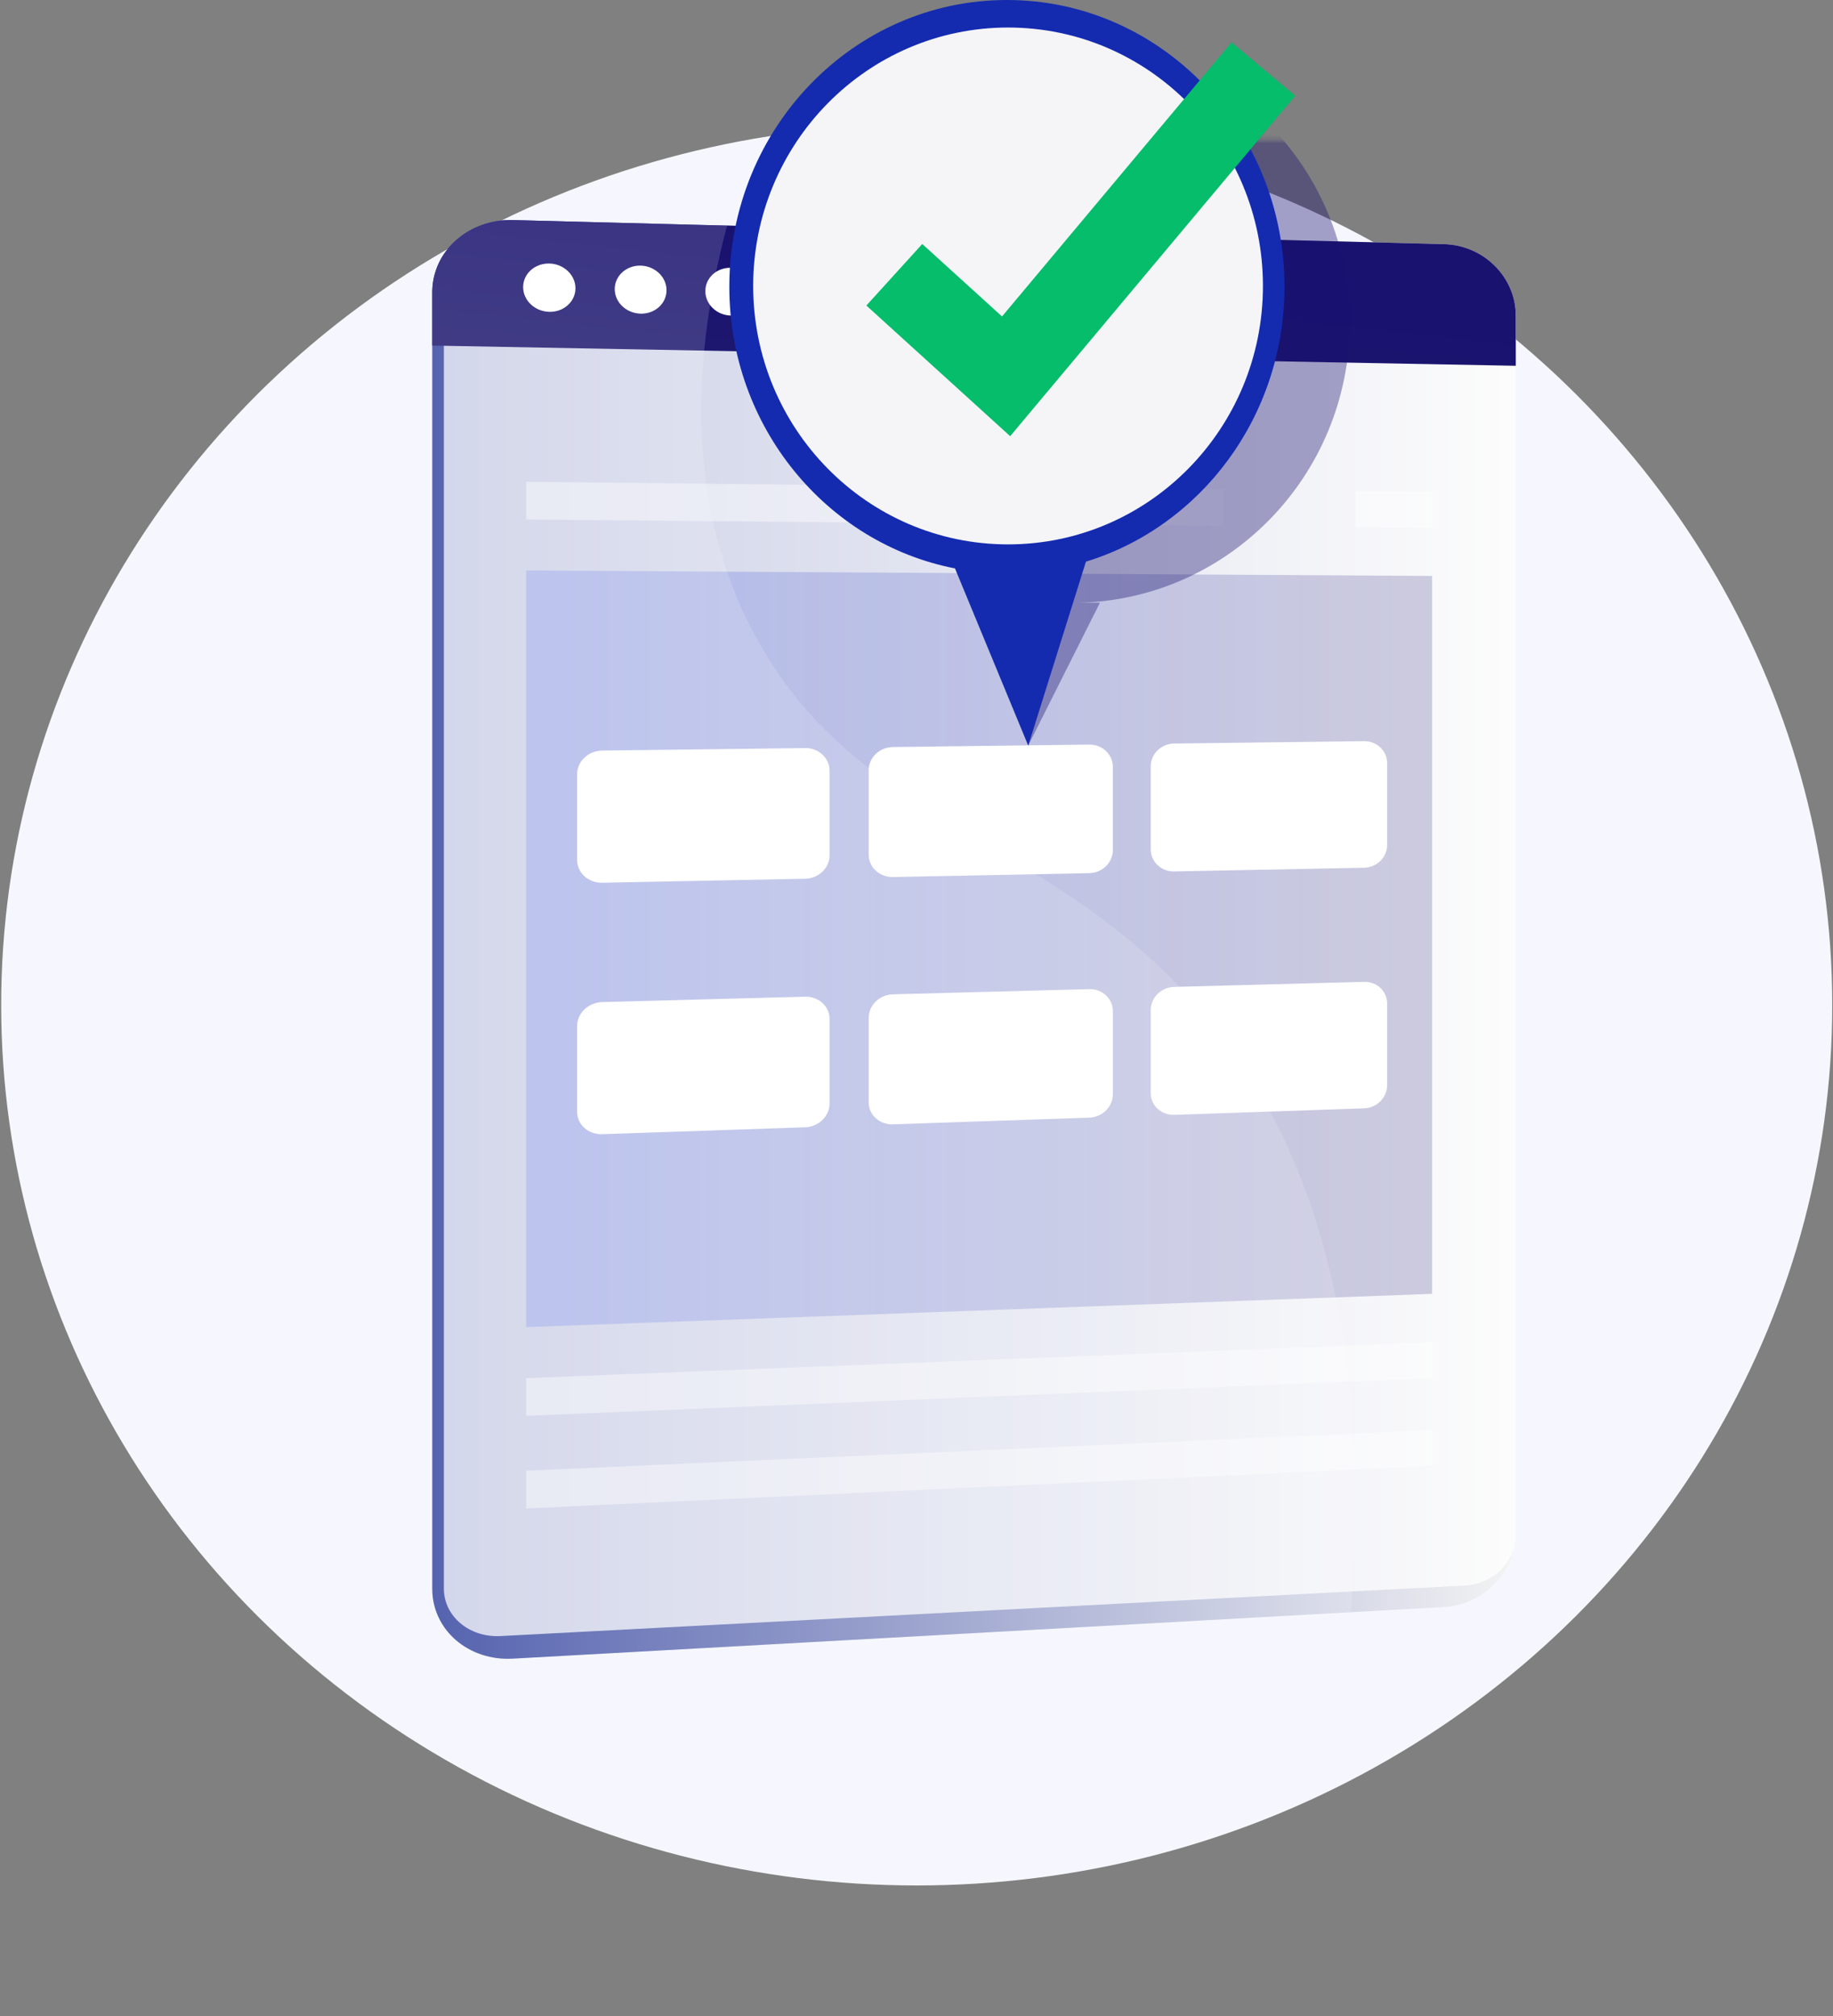
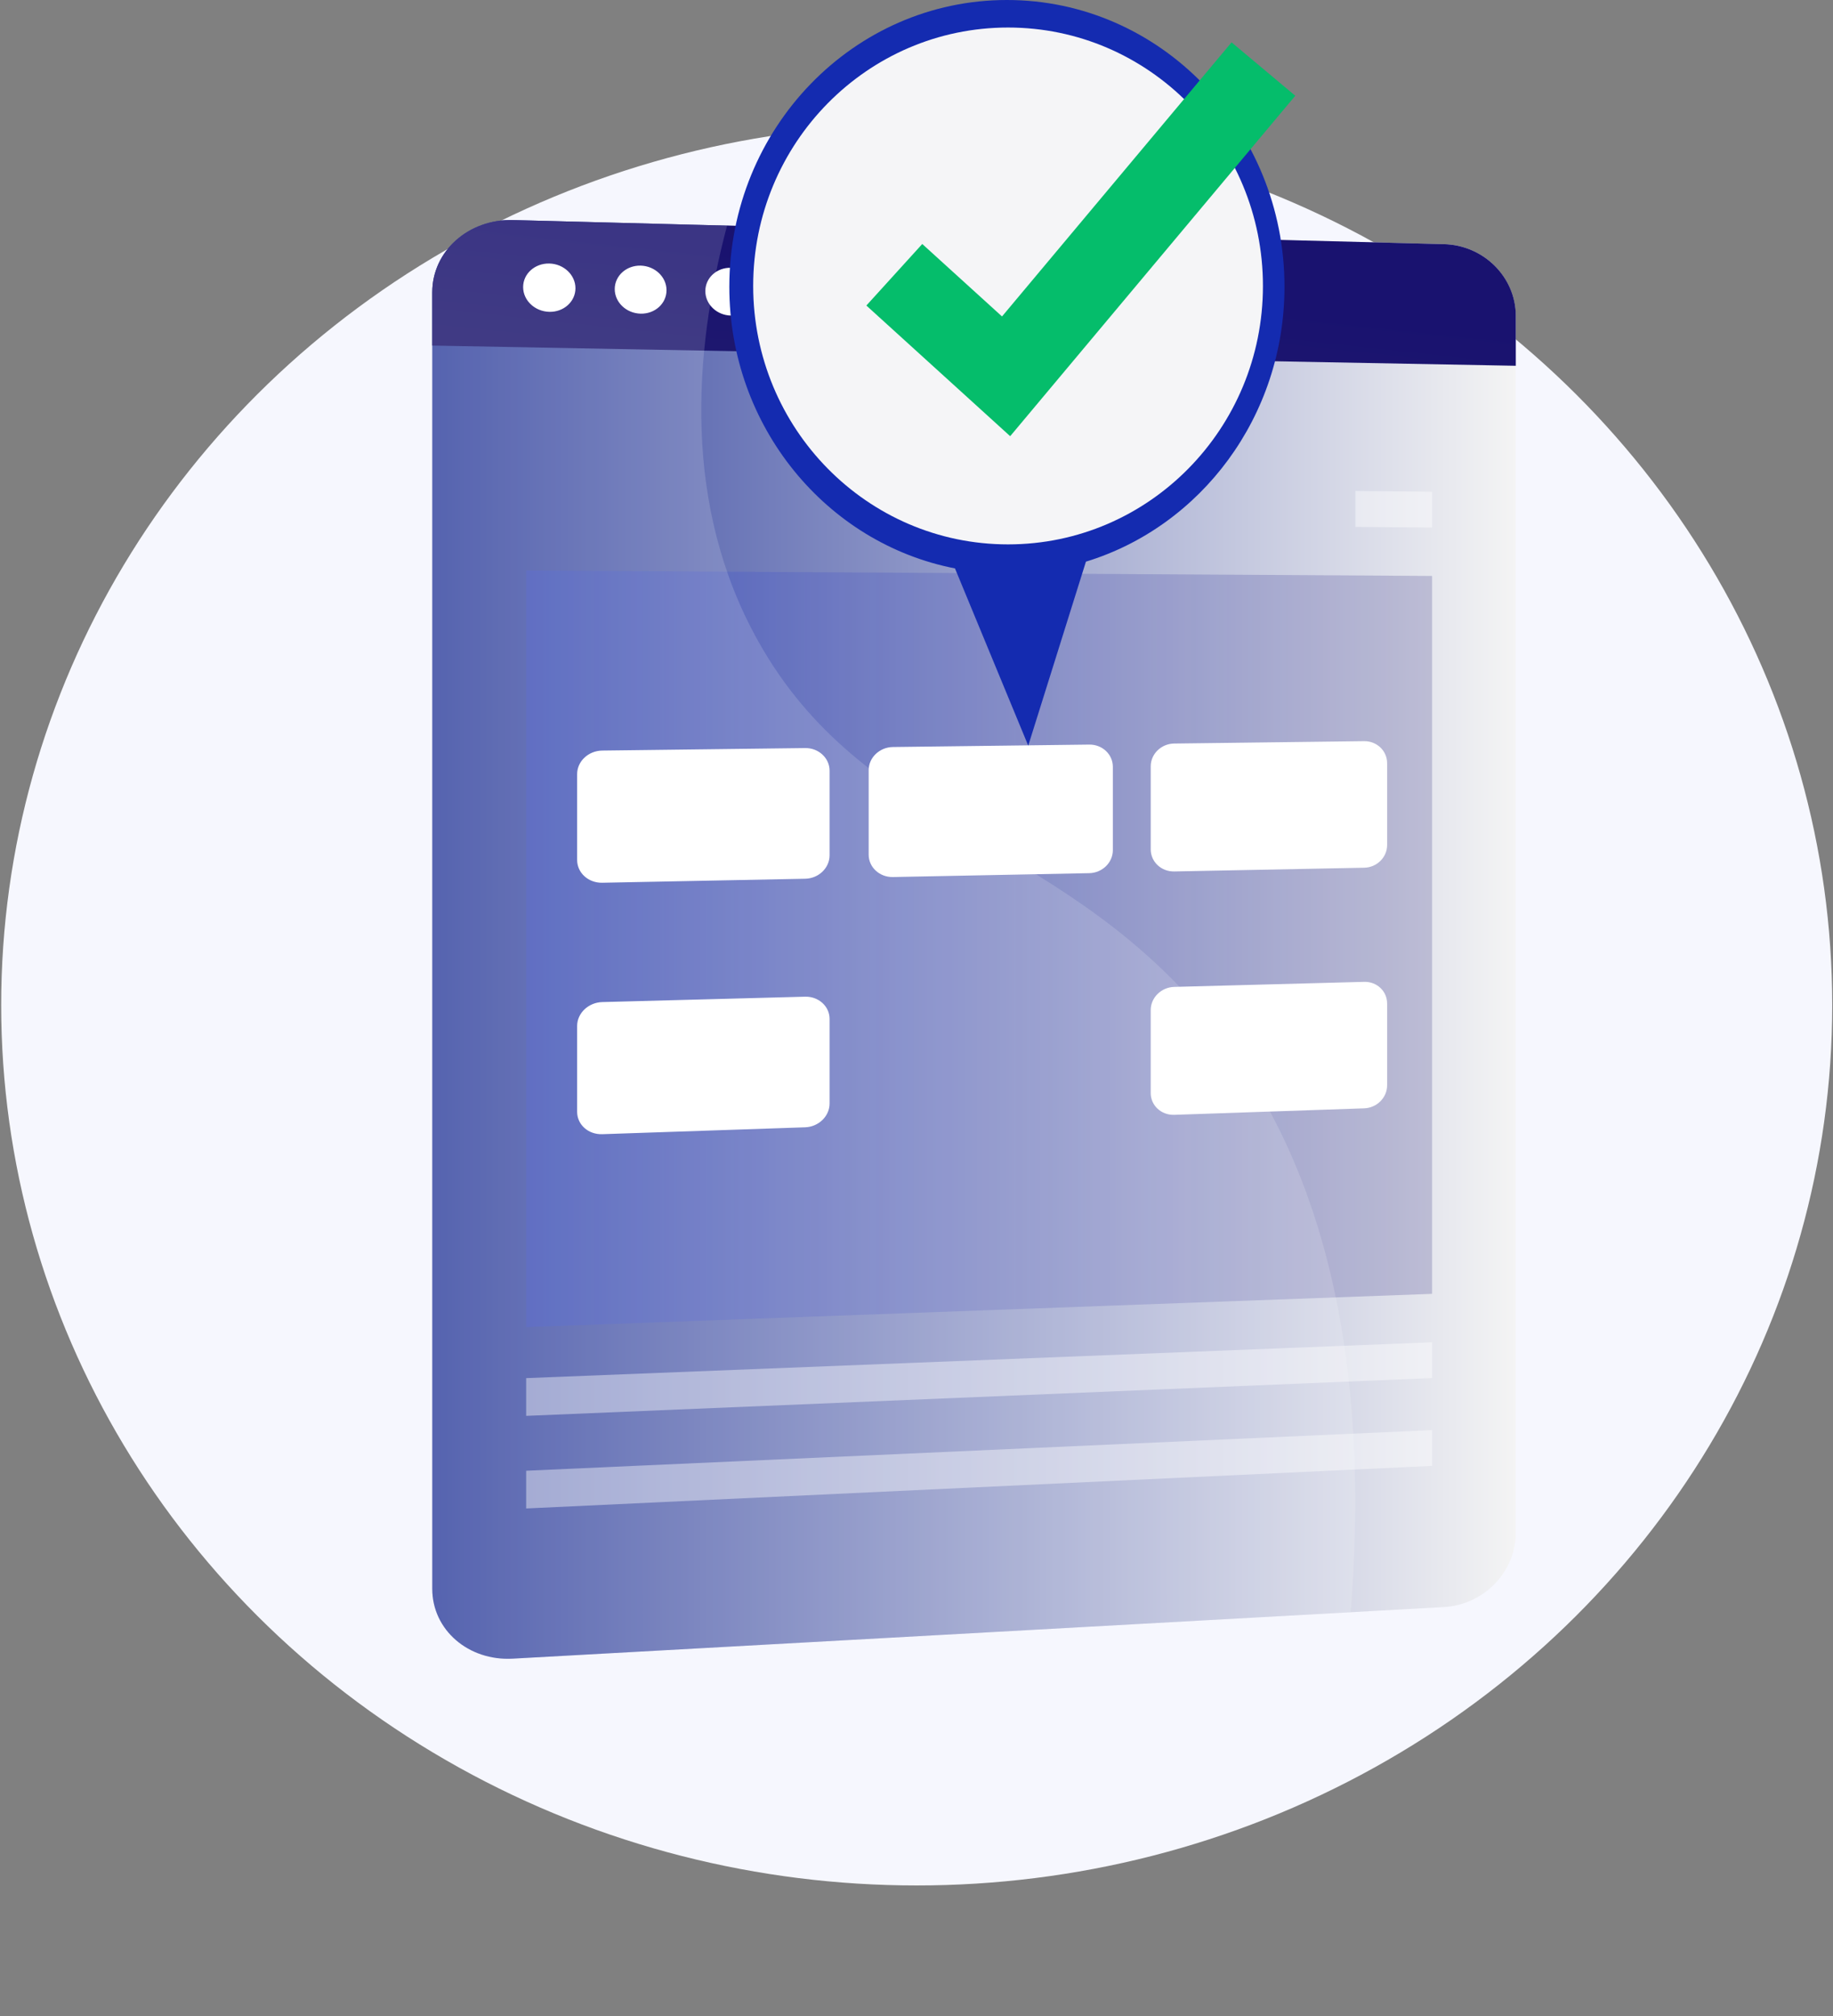
<svg xmlns="http://www.w3.org/2000/svg" width="441" height="485" viewBox="0 0 441 485" fill="none">
  <rect x="0" y="0" width="441" height="485" fill="#808080" stroke="none" />
  <ellipse cx="220.265" cy="211.761" rx="220.265" ry="211.761" transform="matrix(1 7.32007e-06 7.34592e-06 1 0.283 30)" fill="#F6F7FE" />
  <path d="M347.427 58.73L123.373 52.936C112.693 52.667 104 60.435 104 70.302V382.184C104 392.051 112.693 399.566 123.373 398.966L347.427 386.557C356.96 386.036 364.667 378.095 364.667 368.828V75.954C364.667 66.687 356.976 58.967 347.427 58.73Z" fill="url(#paint0_linear_2_161257)" />
-   <path opacity="0.74" d="M120.429 393.536C112.914 393.931 106.788 388.793 106.788 382.089V70.225C106.788 63.522 112.914 58.209 120.429 58.383L352.515 63.869C359.243 64.027 364.683 69.292 364.683 75.6V369.299C364.683 375.607 359.227 381.03 352.515 381.378L120.429 393.536Z" fill="white" />
  <path d="M347.427 58.73L123.373 52.936C112.693 52.667 104 60.435 104 70.302V83.122L364.683 87.984V75.954C364.683 66.687 356.976 58.967 347.427 58.73Z" fill="url(#paint1_linear_2_161257)" />
  <path d="M138.447 69.339C138.447 72.544 135.636 75.086 132.162 75.007C128.688 74.928 125.86 72.276 125.86 69.055C125.86 65.835 128.688 63.309 132.162 63.388C135.636 63.467 138.447 66.135 138.447 69.339Z" fill="white" />
  <path d="M160.357 69.813C160.357 73.002 157.578 75.528 154.136 75.449C150.695 75.37 147.899 72.734 147.899 69.529C147.899 66.34 150.695 63.814 154.136 63.893C157.578 63.987 160.357 66.624 160.357 69.813Z" fill="white" />
  <path d="M182.024 70.302C182.024 73.476 179.277 75.986 175.868 75.907C172.459 75.844 169.696 73.207 169.696 70.018C169.696 66.829 172.459 64.319 175.868 64.414C179.277 64.493 182.024 67.129 182.024 70.302Z" fill="white" />
  <path opacity="0.2" d="M344.55 311.22L126.588 319.224V137.226L344.55 138.536V311.22Z" fill="url(#paint2_linear_2_161257)" />
  <path opacity="0.42" d="M344.55 331.475L126.588 340.569V331.491L344.55 322.871V331.475Z" fill="white" />
  <path opacity="0.42" d="M344.55 352.599L126.588 362.845V353.767L344.55 343.995V352.599Z" fill="white" />
  <g opacity="0.42">
-     <path d="M294.284 117.728L126.587 115.881V124.959L294.284 126.459V117.728Z" fill="white" />
    <path d="M326.098 118.091V126.743L344.549 126.901V118.281L326.098 118.091Z" fill="white" />
  </g>
  <g opacity="0.15">
    <path d="M288.889 243.002C252.955 201.023 207.73 199.302 182.493 154.371C164.203 121.801 166.804 85.032 174.915 54.278L123.373 52.936C112.693 52.667 104 60.435 104 70.302V382.184C104 392.051 112.693 399.566 123.373 398.966L324.968 387.789C331.14 309.467 309.716 267.33 288.889 243.002Z" fill="white" />
  </g>
  <path d="M193.706 179.938L144.895 180.538C141.566 180.585 138.852 183.111 138.852 186.206V206.856C138.852 209.95 141.55 212.397 144.895 212.334L193.706 211.371C196.954 211.308 199.587 208.782 199.587 205.735V185.385C199.587 182.338 196.954 179.891 193.706 179.938Z" fill="white" />
  <path d="M262.052 179.101L214.824 179.686C211.609 179.733 208.992 182.227 208.992 185.258V205.577C208.992 208.608 211.609 211.024 214.824 210.961L262.052 210.029C265.203 209.966 267.74 207.487 267.74 204.488V184.453C267.74 181.454 265.203 179.054 262.052 179.101Z" fill="white" />
  <path d="M328.216 178.28L282.507 178.849C279.389 178.88 276.852 181.343 276.852 184.327V204.314C276.852 207.298 279.389 209.682 282.507 209.619L328.216 208.719C331.254 208.656 333.726 206.224 333.726 203.272V183.569C333.726 180.601 331.254 178.249 328.216 178.28Z" fill="white" />
  <path d="M193.706 239.741L144.895 241.036C141.566 241.131 138.852 243.704 138.852 246.782V267.432C138.852 270.527 141.55 272.927 144.895 272.816L193.706 271.158C196.954 271.048 199.587 268.49 199.587 265.443V245.093C199.587 242.062 196.954 239.662 193.706 239.741Z" fill="white" />
-   <path d="M262.052 237.926L214.824 239.173C211.609 239.252 208.992 241.794 208.992 244.825V265.143C208.992 268.175 211.609 270.558 214.824 270.448L262.052 268.838C265.203 268.727 267.74 266.217 267.74 263.217V243.199C267.74 240.199 265.203 237.847 262.052 237.926Z" fill="white" />
  <path d="M328.216 236.173L282.507 237.389C279.389 237.468 276.852 239.962 276.852 242.946V262.933C276.852 265.917 279.389 268.253 282.507 268.159L328.216 266.596C331.254 266.485 333.726 264.022 333.726 261.07V241.367C333.726 238.415 331.254 236.094 328.216 236.173Z" fill="white" />
  <mask id="mask0_2_161257" style="mask-type:luminance" maskUnits="userSpaceOnUse" x="156" y="33" width="182" height="153">
-     <path d="M337.533 33.692H156.115V185.573H337.533V33.692Z" fill="white" />
-   </mask>
+     </mask>
  <g mask="url(#mask0_2_161257)">
    <path opacity="0.38" d="M257.978 10.074C221.094 10.074 191.194 40.28 191.194 77.539C191.194 108.773 210.764 131.074 239.279 138.754L247.368 179.339L264.651 144.939C265.32 144.955 257.293 145.004 257.962 145.004C294.846 145.004 324.745 114.798 324.745 77.539C324.745 40.28 294.862 10.074 257.978 10.074Z" fill="#19126F" />
  </g>
  <path d="M261.245 135.106H261.26L247.384 179.355L229.759 136.729H229.774C198.848 130.704 175.467 102.651 175.467 68.975C175.467 30.881 205.366 0 242.25 0C279.134 0 309.034 30.881 309.034 68.975C309.018 100.241 288.873 126.655 261.245 135.106Z" fill="#142BB0" />
  <path d="M242.528 130.946C276.395 130.946 303.849 103.115 303.849 68.783C303.849 34.452 276.395 6.621 242.528 6.621C208.662 6.621 181.208 34.452 181.208 68.783C181.208 103.115 208.662 130.946 242.528 130.946Z" fill="#F5F5F7" />
  <path d="M222.563 72.814L242.056 90.52L297.545 24.276" stroke="#05BD6B" stroke-width="20" stroke-miterlimit="10" stroke-linecap="square" />
  <defs>
    <linearGradient id="paint0_linear_2_161257" x1="104" y1="225.976" x2="364.675" y2="225.976" gradientUnits="userSpaceOnUse">
      <stop stop-color="#3848A1" />
      <stop offset="0" stop-color="#3848A1" />
      <stop offset="1" stop-color="#F4F4F4" />
    </linearGradient>
    <linearGradient id="paint1_linear_2_161257" x1="235.759" y1="66.12" x2="214.051" y2="266.923" gradientUnits="userSpaceOnUse">
      <stop stop-color="#19126F" />
      <stop offset="0.996" stop-color="#3C3B6B" />
    </linearGradient>
    <linearGradient id="paint2_linear_2_161257" x1="126.587" y1="228.226" x2="344.549" y2="228.226" gradientUnits="userSpaceOnUse">
      <stop offset="0.004" stop-color="#3552F4" />
      <stop offset="1" stop-color="#19126F" />
    </linearGradient>
  </defs>
</svg>